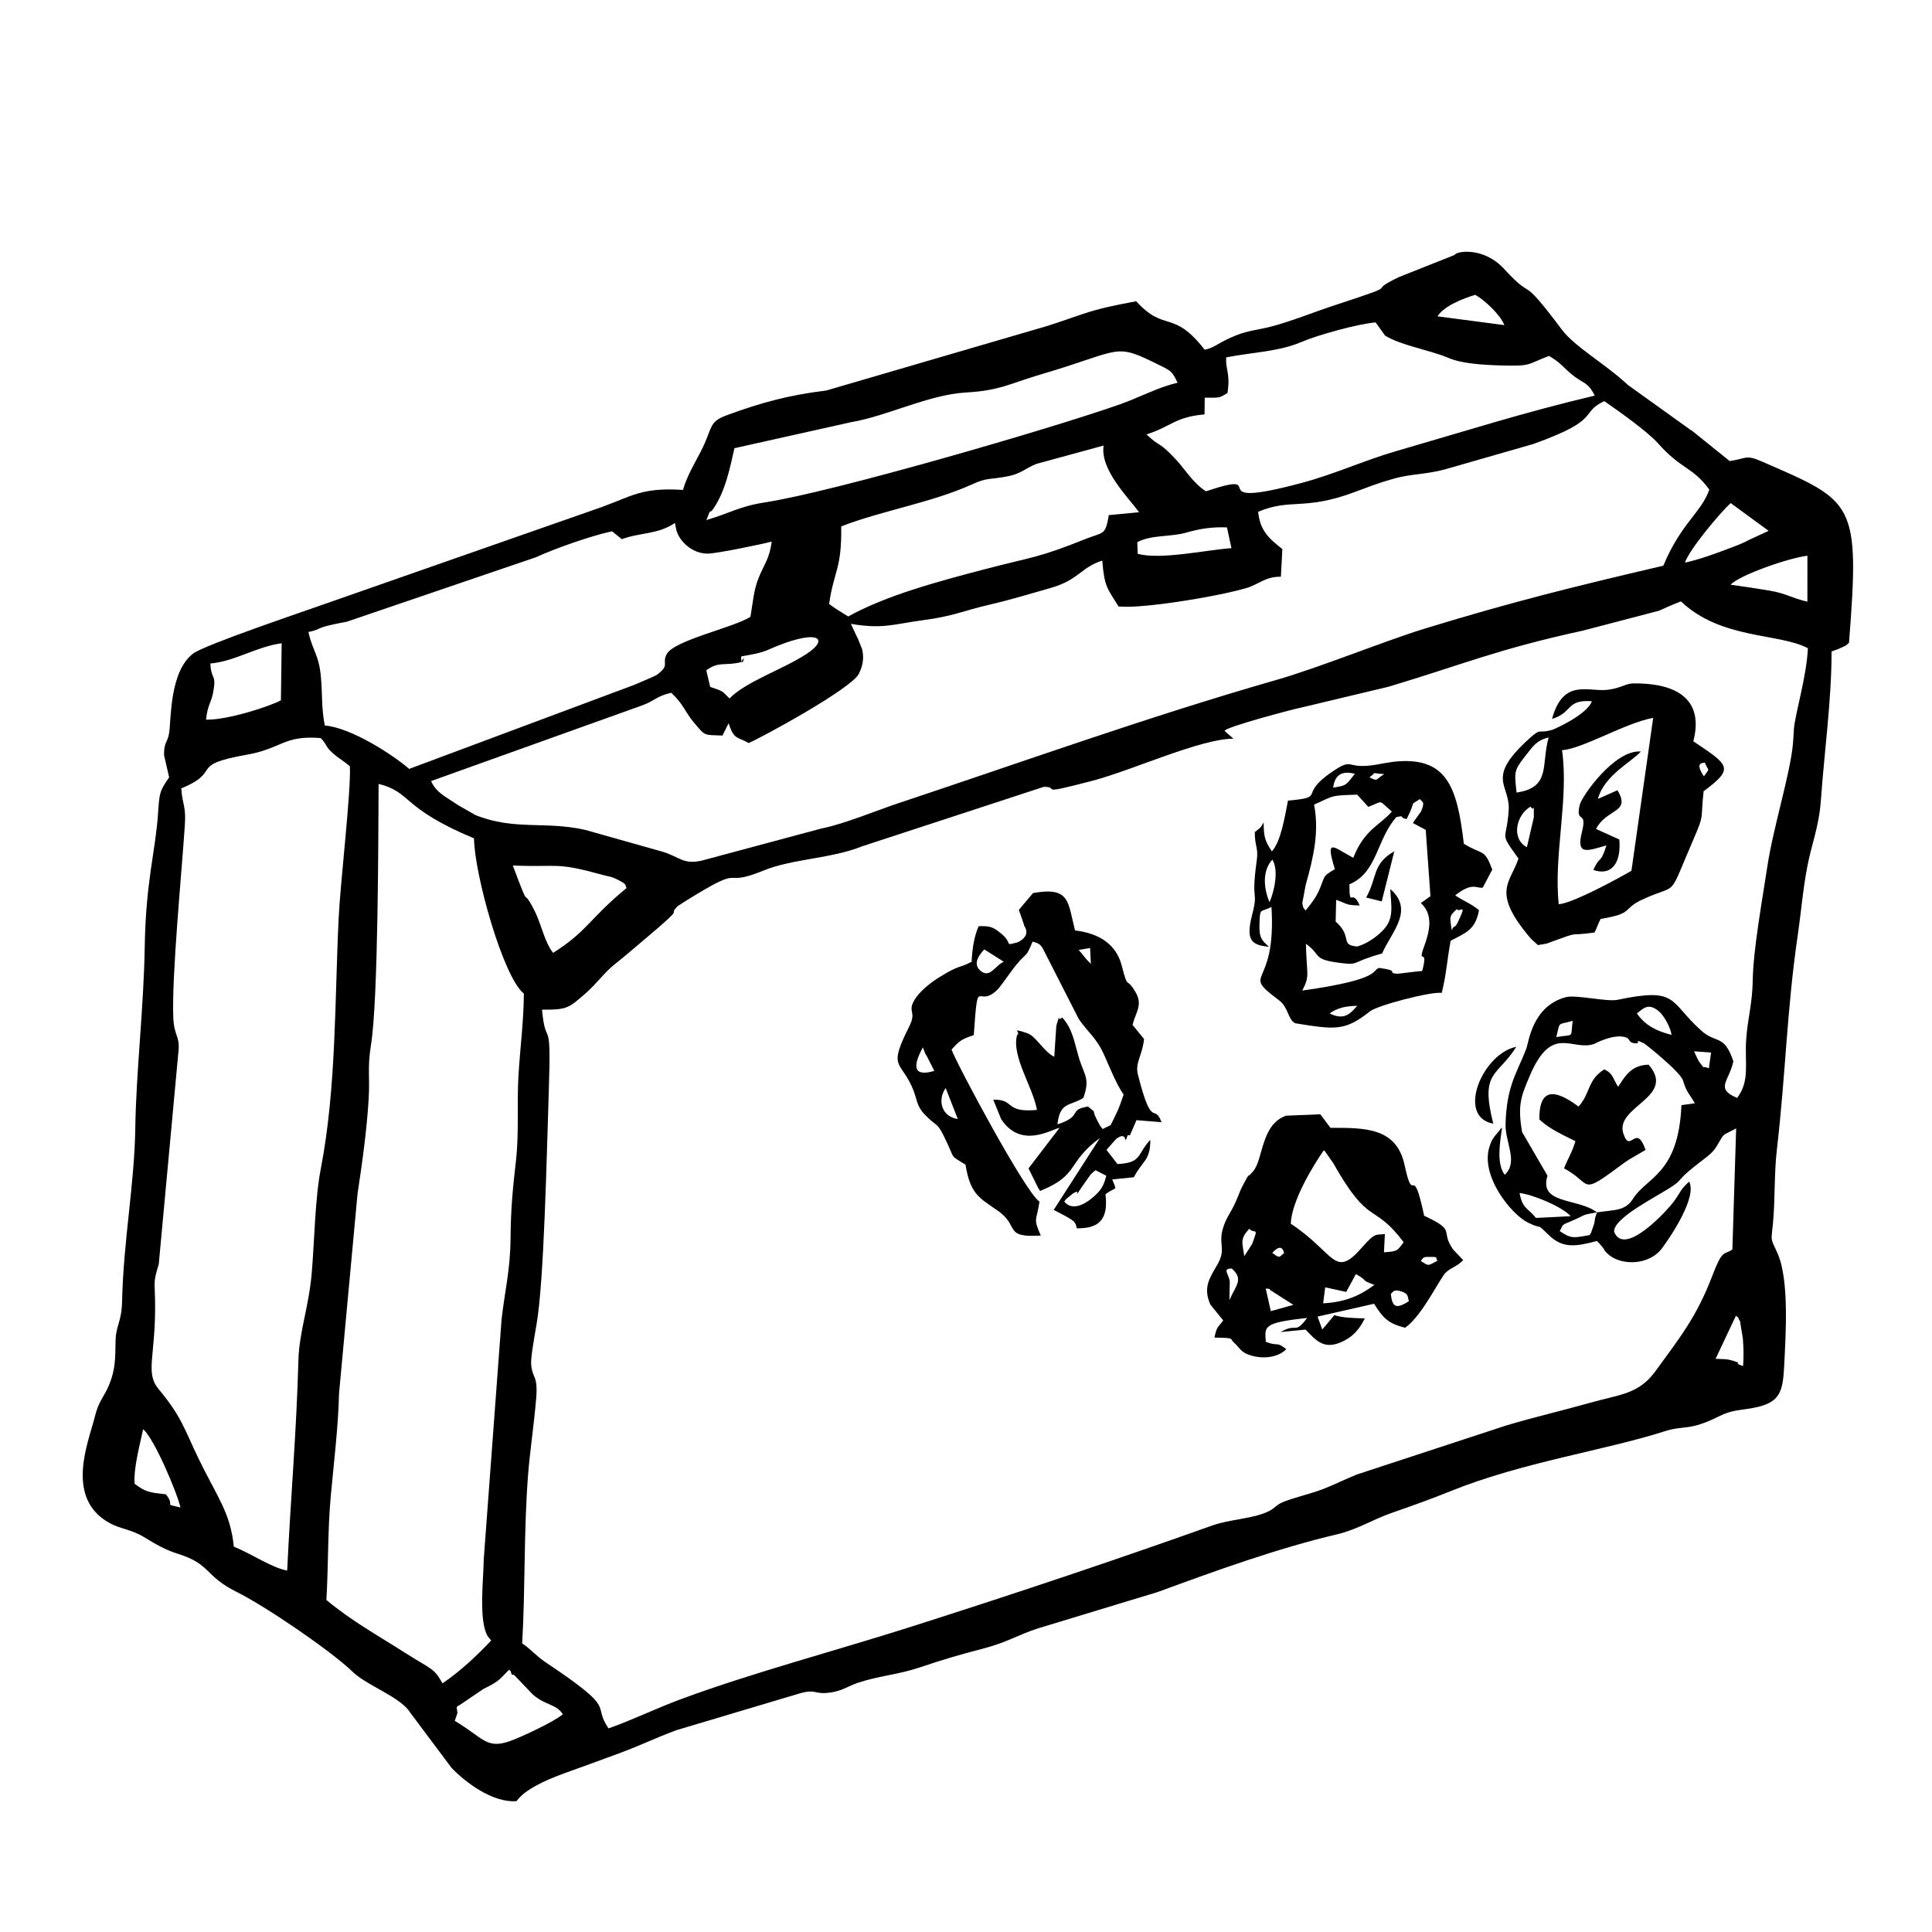
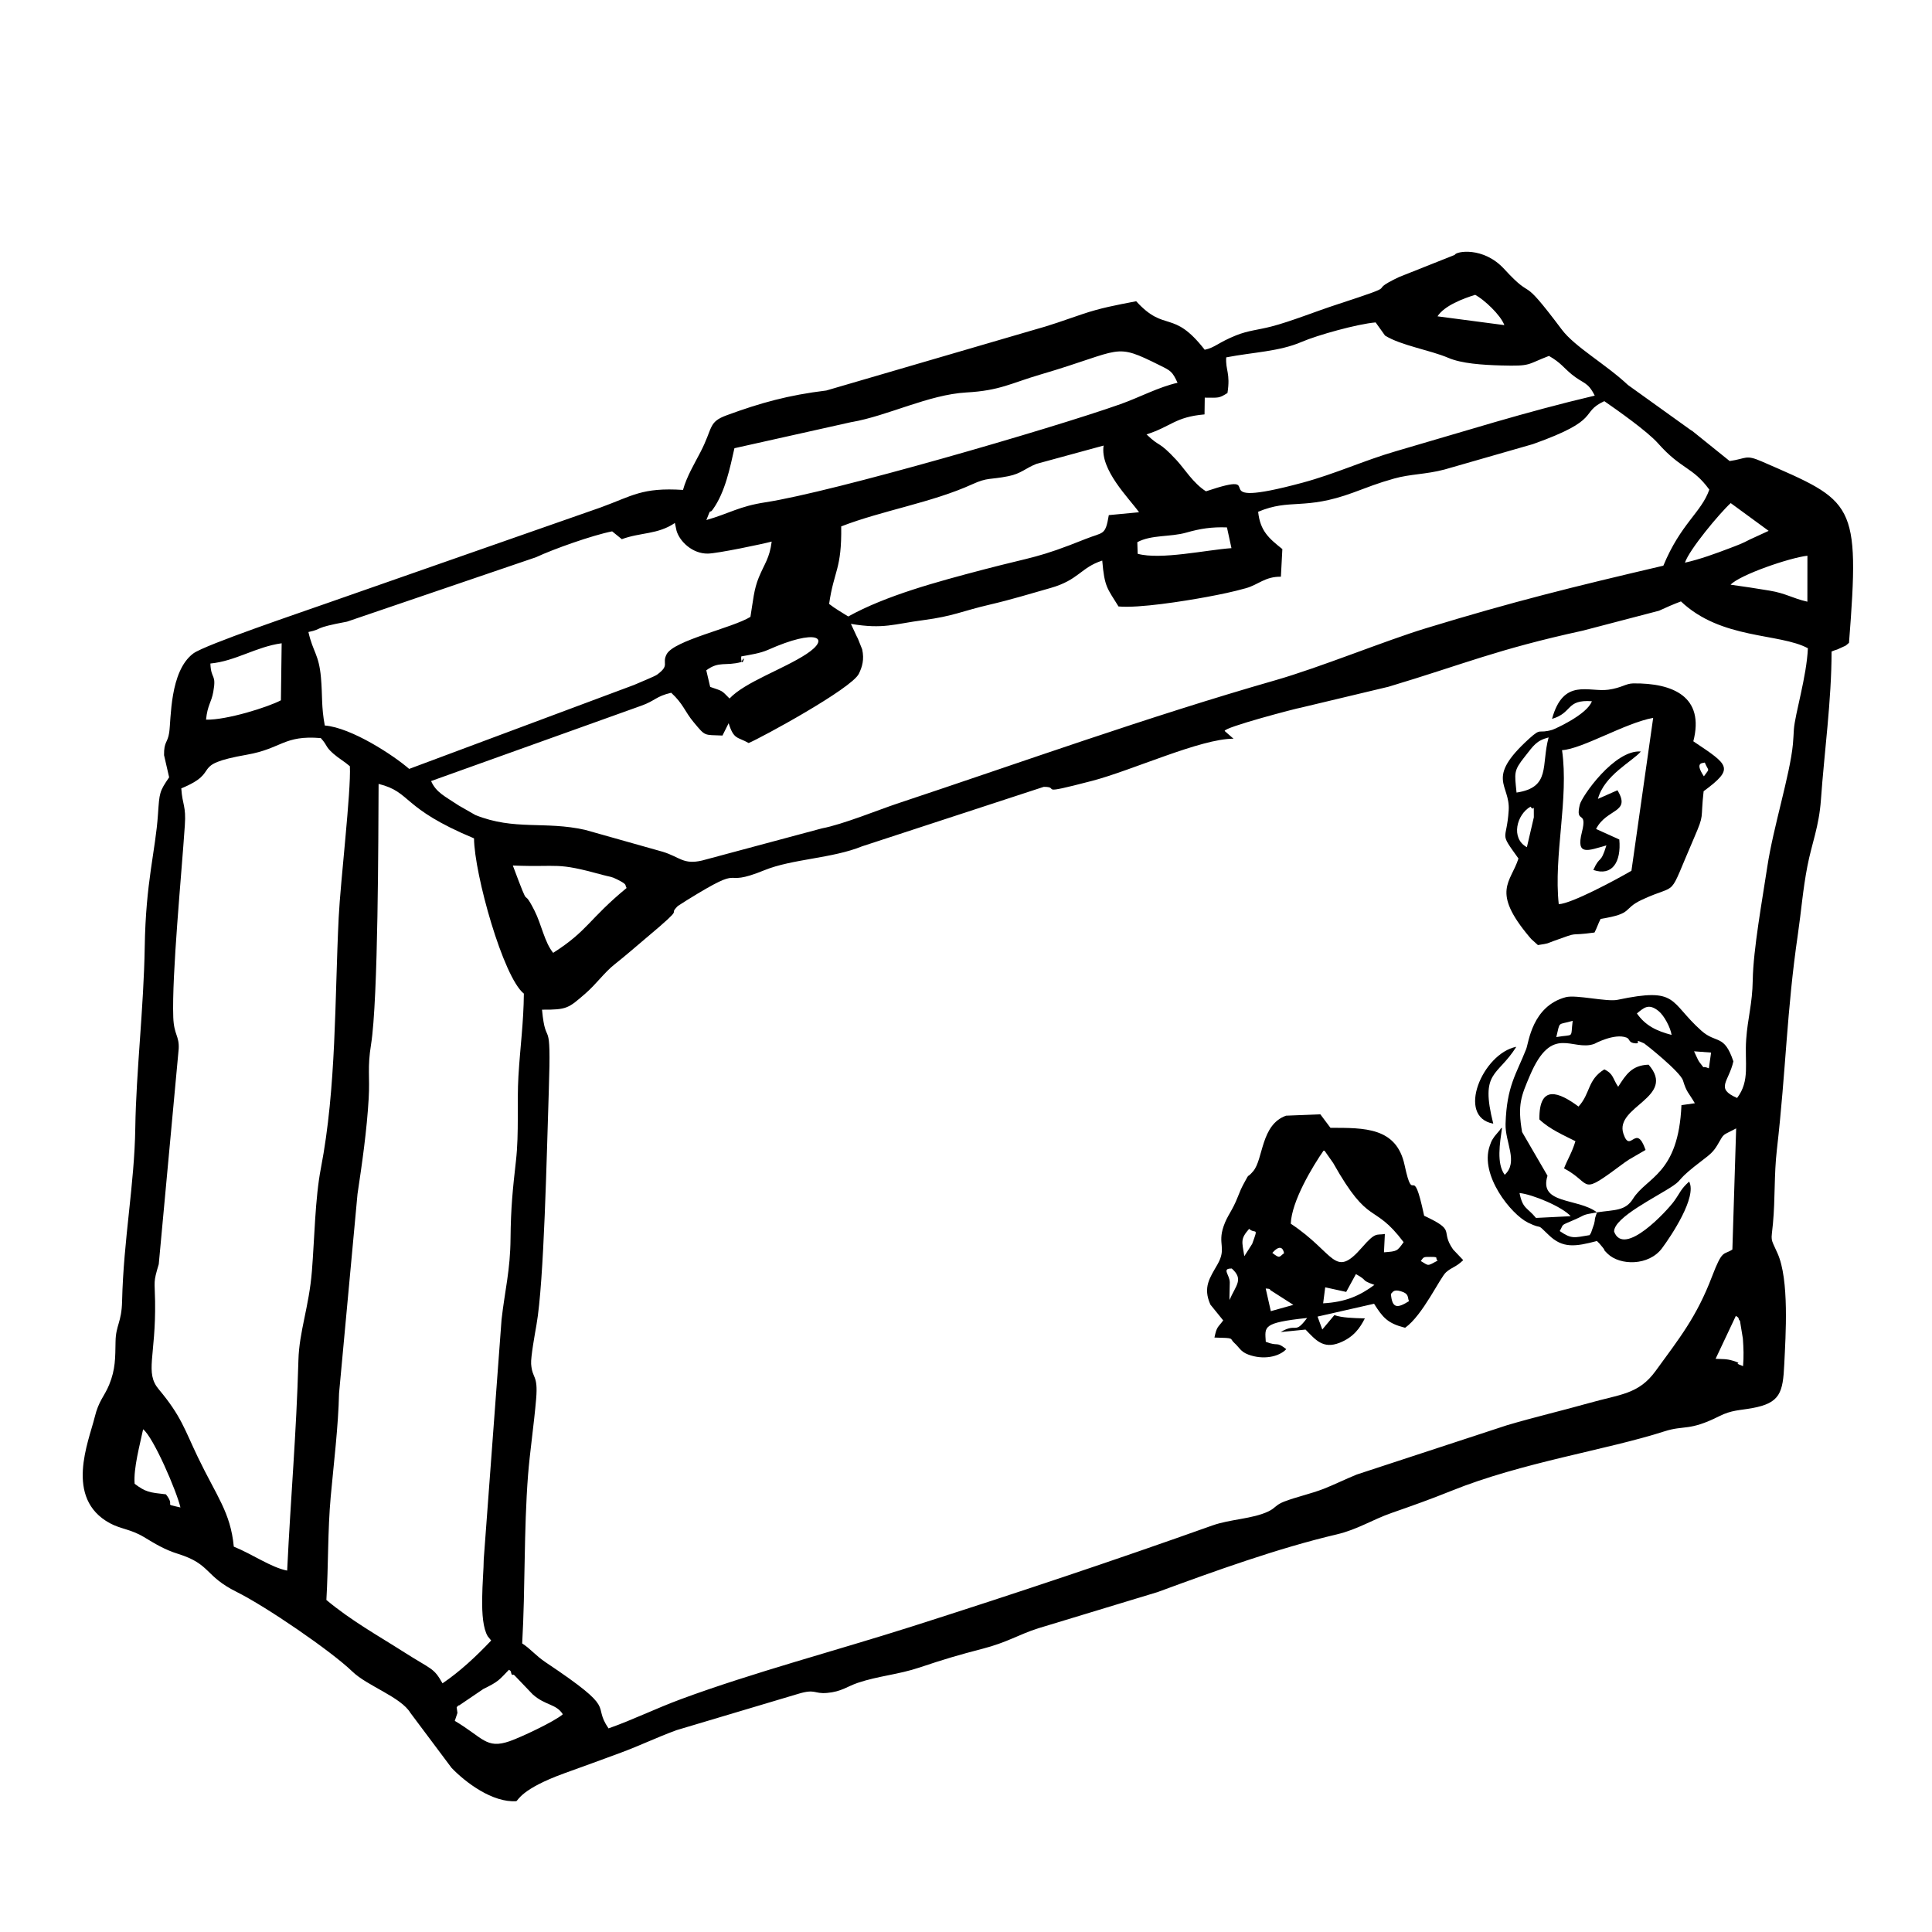
<svg xmlns="http://www.w3.org/2000/svg" fill="#000000" width="800px" height="800px" version="1.1" viewBox="144 144 512 512">
  <g fill-rule="evenodd">
    <path d="m265.02 596.43c0.207-0.16 0.527-0.645 0.625-0.457l6.465-4.383c4.098-2.012 4.066-2.301 6.766-5.078 0.168 0.16 0.438 0.18 0.504 0.496 0.367 1.547 0.418 0.398 0.992 1l4.789 5.008c3.352 3.004 6.227 2.481 7.992 5.285-2.082 1.863-11.137 6.117-14.102 7.141-6.207 2.152-7.023-0.941-14.527-5.394 0.078-0.238 0.695-2.055 0.703-2.102zm-83.09-73.656c2.766 2.16 8.914 16.484 9.887 20.719-4.938-1.141-1.09-0.031-3.848-3.481-4.375-0.484-5.356-0.586-8.293-2.797-0.336-4.117 1.43-10.473 2.25-14.441zm422.09-30.051c0.477 0.336 0.695 0.387 0.742 0.734 0.039 0.348 0.309 0.477 0.355 0.625l0.762 4.652c0.188 2.617 0.258 4.699 0.051 7.301-3.352-1.191 0.703-0.375-2.738-1.438-1.676-0.516-2.738-0.398-4.543-0.496l5.367-11.375zm-36.812-27.441c-0.902 2.539-0.316 1.457-0.773 3.125l-0.773 2.242c-0.07 0.168-0.258 0.457-0.406 0.676-4.086 0.664-4.75 1.102-7.914-1.082 1.191-2.031-0.051-1.289 3.969-3.035 3.125-1.359 1.637-1.18 5.902-1.926zm-20.52-5.117c3.453 0.348 11.316 3.629 13.559 6.141l-9.195 0.457c-2.371-2.875-3.5-2.34-4.363-6.594zm20.52 5.117c-5.129-3.887-15.492-2.031-13.102-9.699l-6.734-11.582c-1.25-7.258-0.246-9.52 2.062-14.957 5.902-13.895 11.238-6.297 17.078-8.41 0 0 5.316-2.894 8.52-1.668 1.012 0.387 0.438 1.387 2.371 1.527 1.773 0.117-0.883-1.449 2.32 0.02 0.227 0.109 9.551 7.477 10.285 9.828 1.012 3.254 1.379 3.016 3.144 6.031l-3.551 0.504c-0.785 18.367-9.203 19-12.832 24.805-2.043 3.273-4.828 2.906-9.559 3.602zm25.734-42.676 4.512 0.336-0.586 4.176c-2.332-0.992-0.566 0.805-2.519-1.668-0.438-0.566-1.309-2.719-1.41-2.848zm-32.164-8.074c-0.625 4.859 0.566 3.441-4.344 4.305 1.082-4.383 0.219-3.094 4.344-4.305zm17.02-1.965c1.785-1.43 3.066-2.816 5.762-0.613 1.438 1.172 3.125 4.312 3.43 6.309-3.988-1.043-6.934-2.461-9.195-5.691zm-333.46-60.824c8.848 2.203 5.871 6.328 25.281 14.43 0.09 9.473 7.727 36.812 13.211 41.148-0.07 7.707-0.973 14.062-1.438 21.809-0.426 7.043 0.188 15.004-0.656 22.473-0.852 7.566-1.359 12.336-1.438 20.59-0.07 8.48-1.496 13.707-2.379 21.492l-4.723 63.562c-0.012 4.852-1.457 16.215 1.07 20.398l0.902 1.109c-4.066 4.293-8.332 8.25-12.895 11.344-2.441-4.273-2.668-3.441-10.594-8.508-6.129-3.918-13.676-8.121-20.184-13.586 0.547-9.293 0.328-18.277 1.152-27.422 0.785-8.598 2.012-18.613 2.203-27.324l4.891-52.82c1.211-8.082 2.469-16.801 2.965-25.359 0.336-5.832-0.375-8.055 0.613-14.203 1.934-12.02 1.934-55.578 2.012-69.137zm35.562 21.629c12.684 0.504 11.109-1.012 23.852 2.5 1.945 0.535 2.184 0.367 3.75 1.16 3.086 1.539 1.926 1.43 2.559 2.289-10.086 8.32-10.227 11.305-19.469 17.195-2.332-2.894-3.074-7.508-4.957-11.215-3.68-7.231-0.645 1.676-5.731-11.93zm-59.801 186.85c-4.227-0.812-9.195-4.344-14.141-6.348-0.863-9.094-4.543-13.328-9.531-23.723-3.5-7.289-4.375-10.84-10.355-17.969-3.738-4.441-0.754-8.68-0.973-23.367-0.09-5.562-0.527-4.781 0.973-9.789l5.285-57.086c0.18-3.461-1.27-3.641-1.438-8.352-0.406-11.246 2.184-37.734 3.066-50.887 0.355-5.227-0.645-5.266-0.941-9.77 11.086-4.582 1.586-6.148 17.387-8.926 9.223-1.617 9.758-5.227 19.586-4.402 1.914 2.102 1.07 2.133 3.312 4.117 1.348 1.191 3.086 2.191 4.394 3.344 0.328 6.723-2.488 30.336-2.965 40.078-1.07 21.691-0.586 45.035-4.723 66.477-1.539 7.953-1.676 18.566-2.379 27.281-0.754 9.391-3.363 15.949-3.57 23.523-0.547 19.785-2.023 35.812-2.984 55.797zm-20.352-240.38c6.684-0.633 12.098-4.441 18.895-5.367l-0.199 15.113c-3.324 1.773-14.391 5.277-19.844 5.129 0.418-3.996 1.398-4.441 1.926-7.387 0.871-4.879-0.586-3.074-0.773-7.488zm404.59 115.13c-5.859-2.57-2.211-4.203-0.973-9.699-2.461-7.34-4.504-4.57-8.5-8.141-8.629-7.707-6.012-11.582-22.184-8.172-2.836 0.605-11.008-1.418-13.734-0.695-8.926 2.379-9.828 12.059-10.484 13.727-2.617 6.676-5.168 9.797-5.473 19.844-0.16 4.879 3.492 10.117-0.227 13.496-2.211-2.996-1.289-8.32-0.703-12.484-0.168 0.188-0.445 0.207-0.516 0.547l-1.43 1.695c-0.762 1.141-0.793 1.051-1.34 2.648-2.637 7.715 5.652 18.039 10.145 20.262 4.363 2.141 1.824-0.289 5.516 3.293 3.68 3.582 7.031 3.106 12.766 1.586 0.723 0.695 0.625 0.605 1.508 1.676 0.934 1.129-0.129 0.27 1.328 1.695 3.273 3.172 10.91 3.273 14.43-1.469 2.418-3.262 9.332-13.578 7.172-17.652-2.32 2.102-2.281 2.836-3.996 5.207-1.773 2.449-13.27 14.996-15.887 8.055-0.09-3.797 11.535-9.324 15.711-12.207 2.707-1.875 0.516-1.25 7.805-6.785 1.797-1.367 2.777-2.133 3.828-3.906 2.043-3.453 1.031-2.32 5-4.461l-1 32.102c-2.391 1.586-2.578-0.227-5.387 7.129-4.098 10.77-8.656 16.375-14.938 25.031-4.551 6.277-9.383 6.168-17.949 8.609-6.328 1.797-14.441 3.711-21.5 5.812l-39.75 13.043c-2.957 1.199-6.148 2.766-8.785 3.797-3.539 1.367-7.309 2.152-10.523 3.402-2.262 0.883-2.203 1.668-4.144 2.59-4.246 2.012-10.016 2.012-14.836 3.719-26.293 9.363-52.234 18.039-79.688 26.789-19.625 6.258-42.18 12.227-60.973 19.18-6.934 2.559-12.914 5.543-19.359 7.805-4.633-6.754 3.004-4.375-16.594-17.465-2.867-1.926-4.055-3.621-6.289-5.047 0.852-15.133 0.406-29.711 1.559-44.699 0.445-5.742 1.578-13.457 2.141-20.113 0.547-6.547-1.043-5.195-1.328-9.262-0.129-1.797 1.012-8.031 1.418-10.383 2.023-11.453 2.699-45.066 3.262-61.965 0.715-21.254-0.754-10.504-1.797-21.531 6.664 0.051 7.031-0.426 11.426-4.215 2.965-2.559 5.078-5.644 7.836-7.816 3.195-2.527 5-4.176 8.5-7.109 11.008-9.234 5.176-5.215 8.223-8.332 0.031-0.031 2.32-1.477 2.441-1.559 16.523-10.234 8.043-2.848 20.508-7.926 7.348-2.996 18-3.113 25.895-6.336l48.141-15.758c4.711-0.02-2.637 2.441 12.773-1.578 10.602-2.758 28.898-11.246 37.508-11.176l-2.332-2.043c-0.426-0.922 19.238-6.078 20.23-6.199l23.188-5.535c20.152-6.039 28.512-9.848 51.531-14.875l20.141-5.266c1.773-0.832 3.957-1.773 5.82-2.469 10.691 10.145 26.074 8.34 33.641 12.406-0.328 7.516-3.391 17.316-3.711 21.492-0.098 1.32-0.117 2.547-0.258 3.938-0.793 8.203-5.195 21.949-6.785 32.461-1.281 8.52-3.738 21.957-3.859 30.07-0.098 6.309-1.348 10.098-1.734 15.648-0.457 6.387 1.07 10.988-2.418 15.582zm-263.89-117.02c2.34-0.426 5.019-0.812 7.109-1.746 12.914-5.754 16.77-3.215 10.117 1.141-6.18 4.035-16.215 7.387-20.34 11.762-2.242-2.269-1.688-1.875-5.129-3.074l-1.031-4.394c3.422-2.527 5-1.051 9.273-2.191 1.449-2.816 0.117 2.012-0.031-0.98zm262.18-19c2.441-2.617 15.68-7.16 20.359-7.676l-0.012 12.18c-4.047-0.922-5.613-2.203-10.086-2.945-3.688-0.605-6.606-1.062-10.266-1.559zm-157.23-11.266c3.769-2.023 8.758-1.328 12.98-2.539 3.719-1.062 6.766-1.527 10.781-1.379l1.191 5.496c-6.606 0.465-18.766 3.164-24.852 1.496l-0.098-3.074zm145.13 5.426c1.109-3.41 9.184-13.102 12.129-15.789l10.055 7.359-5 2.301c-1.953 1.051-3.461 1.586-5.414 2.332-3.641 1.387-7.934 2.957-11.773 3.797zm-242.02-5.594c-0.566 4.441-1.863 5.754-3.41 9.492-1.328 3.215-1.508 6.18-2.223 10.465-4.75 2.945-20.262 6.207-22.207 9.906-1.348 2.559 1 2.809-2.539 5.414-0.633 0.465-4.422 1.973-6.09 2.719l-59.605 22.254c-4.106-3.582-15.293-10.93-22.363-11.504-0.953-5.109-0.574-7.715-1.012-12.695-0.547-6.219-2.121-6.742-3.324-12.078 4.156-0.871 0.793-0.992 10.227-2.746l50.102-17.078c4.551-2.141 14.977-5.84 20.164-6.852l2.559 2.074c5-1.844 9.512-1.199 14.062-4.293l0.445 2.062c0.844 2.867 4.234 6.117 8.301 6.051 2.648-0.051 14.43-2.519 16.91-3.184zm18.418-4.016c10.828-4.203 24.07-6.309 34.742-11.168 4.144-1.883 4.543-1.141 9.559-2.141 3.41-0.676 4.531-2.121 7.449-3.262l17.793-4.852c-0.992 6.457 6.754 13.965 9.391 17.672l-8.012 0.762c-0.934 5.504-1.379 4.414-6.129 6.309-12.773 5.117-13.648 4.602-27.055 8.113-12.438 3.262-25.875 6.894-35.871 12.438-1.824-1.172-3.301-1.945-5.066-3.324 1.289-8.965 3.371-9.113 3.203-20.551zm217.87 10.414c-23.98 5.613-39.73 9.492-62.926 16.582-10.93 3.332-28.055 10.395-39.988 13.805-33.82 9.699-66.914 21.621-100.23 32.699-4.57 1.516-14.352 5.504-19.844 6.527l-31.758 8.52c-4.969 1.152-5.84-0.914-10.402-2.32l-20.57-5.801c-10.68-2.41-18.723 0.227-29.098-3.938l-4.414-2.527c-3.602-2.418-5.969-3.41-7.32-6.477l55.648-19.945c3.738-1.309 3.898-2.508 7.984-3.453 3.254 3.004 3.559 4.93 5.91 7.754 3.254 3.906 2.676 3.363 7.676 3.582l1.637-3.273c1.379 4.422 2.301 3.551 5.305 5.258 3.301-1.379 27.254-14.398 29.195-18.348 0.883-1.797 1.488-3.777 0.883-6.484-0.02-0.078-1.012-2.559-1.121-2.809-0.109-0.219-0.238-0.438-0.336-0.656l-1.527-3.281c8.68 1.457 11.336 0.039 19.27-1 7.883-1.043 10.285-2.418 17.375-4.066 6.129-1.43 10.641-2.856 16.254-4.441 7.488-2.121 7.984-5.414 13.707-7.269 0.594 7.109 1.359 7.348 4.312 12.16 5.453 0.496 17.324-1.398 23.387-2.519 3.769-0.703 6.785-1.32 10.383-2.32 3.312-0.934 5.047-3.094 9.262-3.043l0.387-7.32c-3.629-2.894-5.871-4.82-6.418-9.887 8.57-3.609 12.168-0.297 25.191-5.086 4.008-1.469 6.289-2.441 10.84-3.719 4.383-1.23 8.379-1.082 13.34-2.391l23.445-6.734c18.594-6.613 12.188-8.242 18.922-11.387 3.57 2.469 11.414 8.004 14.23 11.168 6.246 7.043 9.152 6.168 13.598 12.277-2.121 6.078-7.547 8.965-12.188 20.172zm-215.12-38.055c9.629-1.668 20.43-7.289 30.438-7.856 8.906-0.496 11.801-2.461 19.586-4.742 22.254-6.527 19.211-8.656 31.805-2.371 2.766 1.367 3.184 1.578 4.562 4.551-5.027 1.129-10.078 3.867-15.164 5.672-18.199 6.445-76.047 23.238-94.078 26.004-7.012 1.082-9.352 2.887-15.629 4.699 1.457-3.789 0.656-1.34 1.707-2.809 3.293-4.602 4.543-11.008 5.731-16.227l31.043-6.934zm99.293-17.156c7.18-1.387 14.035-1.527 20.004-4.106 4.086-1.766 14.707-4.742 19.586-5.156l2.5 3.492c4.273 2.648 11.82 3.797 16.789 5.91 3.5 1.496 8.957 1.863 13.945 2.004 8.164 0.227 6.703-0.246 12.703-2.527 3.215 1.855 3.769 3.043 6.051 4.91 3.152 2.559 4.195 1.863 6.078 5.613-18.527 4.356-34.504 9.461-52.723 14.738-8.41 2.441-16.027 5.988-24.703 8.332-28.512 7.676-7.172-3.898-25.605 2.289-3.43-2.191-5.664-5.969-7.816-8.281-4.969-5.344-4.137-3.144-7.934-6.805 6.586-2.102 7.539-4.613 15.371-5.297l0.059-4.441c3.688 0.012 3.719 0.227 6.019-1.23 0.832-5.297-0.566-6.051-0.328-9.441zm55.984-10.871c1.805-2.828 6.824-4.731 9.996-5.703 2.391 1.301 6.695 5.297 7.727 8.031l-17.723-2.332zm-61.695 8.848c-8.5-10.879-10.465-4.402-18.16-12.852-5.387 1.043-9.441 1.785-14.32 3.441-5.047 1.707-8.152 2.887-13.281 4.293l-54.516 15.926c-10.086 1.23-17.414 3.262-26.359 6.547-5.019 1.844-3.582 3.223-7.023 9.84-1.516 2.926-3.609 6.398-4.594 9.957-10.871-0.695-13.418 1.586-21.809 4.641l-72.508 25.367c-6.445 2.289-32.371 11.02-35.484 13.348-6.277 4.723-5.832 17.453-6.367 20.977-0.426 2.785-1.41 2.32-1.359 5.961l1.348 5.871c-2.578 3.769-2.57 4.047-2.957 9.758-0.656 9.797-3.242 17.82-3.512 35.207-0.258 16.047-2.281 33.074-2.5 47.883-0.219 15.094-3.113 29.523-3.5 45.988-0.129 5.672-1.656 6.309-1.734 10.68-0.078 4.324 0 7.328-1.688 11.453-1.309 3.184-2.758 4.156-3.859 8.68-1.559 6.356-8.082 21.41 4.027 28.008 2.848 1.559 5.535 1.578 9.023 3.668 3.023 1.816 5.453 3.344 9.133 4.492 8.668 2.719 6.922 5.82 15.453 10.055 7.797 3.879 25.043 15.668 30.676 21.113 3.957 3.828 12.863 6.734 15.391 10.969l10.891 14.551c3.731 3.898 10.879 9.254 17.148 8.828 0.547-0.219 1.238-3.215 12.723-7.387 5.316-1.934 9.66-3.473 15.004-5.473 5.324-1.984 9.172-3.898 14.699-5.949l32.469-9.688c4.441-1.309 3.988 0.109 7.449-0.188 3.859-0.336 5.336-1.715 8.133-2.668 5.516-1.863 10.68-2.16 16.434-4.086 6.418-2.16 10.285-3.301 16.57-4.93 6.785-1.754 9.582-3.777 14.906-5.465l31.578-9.582c15.055-5.543 31.914-11.633 47.457-15.281 5.562-1.309 9.383-3.887 14.648-5.723 5.684-1.984 10.184-3.582 15.719-5.812 18.734-7.566 41.168-10.84 56.488-15.777 5.277-1.707 6.477 0.031 14.527-4.016 3.293-1.656 5.394-1.527 8.746-2.141 7.398-1.359 8.133-4.066 8.488-11.684 0.355-7.496 1.367-22.363-1.805-29.375-1.984-4.383-1.656-2.926-1.199-7.844 0.625-6.664 0.27-12.895 1.043-19.586 2.43-21.195 2.578-36.637 5.574-57.145 0.914-6.269 1.281-11.594 2.5-17.93 1.18-6.129 3.094-10.512 3.602-17.684 0.871-12.445 2.828-26.43 2.816-39.262 1.586-0.664 0.773-0.168 2.34-0.914 1.824-0.871 1.043-0.328 2.281-1.387 2.945-37.598 1.359-37.398-23.109-48.059-4.383-1.914-4.016-0.742-8.52-0.117l-9.816-7.902c-0.168-0.109-0.418-0.258-0.586-0.375l-16.543-11.871c-5.949-5.574-14.062-10.066-17.543-14.699-11.723-15.621-6.793-6.824-15.273-16.055-5.523-6.012-12.832-4.68-13.082-3.731l-14.797 5.883c-9.621 4.582 2.352 1.129-16.355 7.238-5.832 1.902-12.277 4.523-17.445 5.859-3.559 0.922-6.098 1.043-9.371 2.352-4.742 1.902-5.594 3.254-8.32 3.816z" />
-     <path d="m426.04 462.43c0.168-0.238 0.375-0.555 0.527-0.695l1.797-1.457c3.004-1.973-1.508 3.731 3.797-3.809 1.328-1.895 0.805-1.129 2.152-2.352l2.867 1.457c-0.664 2.539-1.191 3.797-3.816 5.961-5.176 4.254-7.258 0.934-7.32 0.891zm-28.215-21.879c-4.227-0.594-5.496-4.91-3.215-8.223zm-6.219-12.754c-5.723 1.695-5.711-1.34-3.023-6.246 0.098 0.309 0.527 1.477 0.684 1.785 0.09 0.168 0.27 0.406 0.367 0.586l1.973 3.879zm18.406-28.918c-2.32 0.961-3.711 4.66-6.297 2.262-2.094-1.934 0.078-4.375 1.129-5.543zm19.844-3.133 3.035-0.516 0.199 4.203c-1.578-1.488-1.855-2.184-3.234-3.688zm15.016 11.078c-2.648-4.363-1.816-0.09-3.602-6.934-1.469-5.602-5.852-8.52-12.379-9.324-1.926-7.527-1.27-11.672-11.129-9.898l-3.758 4.453c0.039 0.117 1.418 3.977 1.496 4.402 0.012 0.02 1.926 2.312-1.754 4.184-4.106 1.051-0.844 0.445-4.859-2.656-1.844-1.43-2.609-1.676-5.543-1.605-1.152 2.707-1.676 5.723-1.855 9.441-3.629 1.875-2.875 0.613-8.301 3.926-2.481 1.508-5.008 3.582-6.309 5.387-2.914 4.066 0.277 3.441-1.895 7.773-5.574 11.109-2.578 8.938 0.633 15.898 1.617 3.512 0.961 5.047 3.84 7.902 3.273 3.242 2.785 1.309 5.285 6.566 2.441 5.129 0.852 3.621 5.129 6.309 1.25 7.676 3.453 8.688 8.5 12.16 5.981 4.117 1.41 7.258 11.445 6.625-2.141-4.898-1.082-3.711-0.348-8.996-3.769-2.469-21.957-36.555-23.297-40.273 1.965-2.242 2.676-2.797 5.891-3.848 1.172-16.75 0.762-6.625 6.309-12.078 0.547-0.535 2.391-3.144 3.363-4.473 4.699-6.438 3.641-2.785 5.922-8.23 1.645 0.516 1.805 0.535 2.617 1.656l9.629 18.883c2.539 3.699 4.652 4.852 6.812 9.719 1.695 3.848 3.234 7.656 5.059 10.285-0.656 1.895-1.199 3.602-2.102 5.367-1.883 3.719-0.703 2.289-3.441 3.758-0.773-0.953-0.605-0.656-1.379-2.141-1.902-3.668 0.129-1.668-2.527-3.816-5.445 0.871-1.172 2.481-8.082 4.723 0.656-6 3.172-4.762 6.852-7 1.914-5.316 0.16-6-1.289-11.059-1.211-4.227-1.637-7.34-4.324-10.285-1.734 1.734 0.012-2.688-1.539 2.203l-0.555 8.23c-2.727-1.301-4.84-5.484-7.191-6.269-4.652-1.547-1.488-0.148-2.648 0.496-1.578 5.582 4.195 13.766 5.258 19.855-8.785 0.812-5.691-2.875-11.574-2.707l2.094 5.156c5.246 7.945 13.23 2.758 15.473 2.289l-8.23 10.762 2.668 5.387c0.059-0.148 0.246 0.406 0.375 0.605 10.621-4.312 6.914-7.438 15.887-14.055l-12.258 19.062c1.16 0.574 3.769 1.945 4.402 2.379 1.211 0.824 0.934 0.695 1.238 1.082 0.059 0.07 0.18 0.367 0.219 0.418l0.289 1.012c3.977-0.07 8.617-0.645 7.578-9.043 2.906-2.211 3.152-0.555 1.785-3.918l5.742-0.594c2.184-4.324 4.375-4.312 4.356-9.898-3.609 3.769-2.094 6.09-8.707 6.406l-2.906-3.75c0.328-0.336 2.312-2.738 2.777-3.066 3.086-2.133 1.715 2.488 2.797-0.734 0.059-0.199 0.355-0.039 0.633-0.051l1.734-4.027 6.644 0.535c-2.031-5.316-2.449 2.43-6.269-12.637-0.793-3.133 1.199-5.066 1.637-9.402l-3.043-3.731c0.703-3.223 2.894-5.227 0.723-8.797z" />
    <path d="m512.6 486.87c0.457-0.238 0.535-1.301 2.609-0.684 2.289 0.676 1.734 1.617 2.184 2.637-2.977 1.855-4.473 2.102-4.789-1.953zm-33.176-1.398c0.715 0.07 1.102 0.012 1.23 0.426l6.098 3.906-5.969 1.668zm15.223 3.926 0.547-4.246 5.562 1.219 2.578-4.723c3.519 1.953 0.973 1.43 4.898 2.867-3.867 2.856-7.644 4.551-13.586 4.879zm-24.207-9.223c3.203 2.887 1.102 4.383-0.613 8.34-0.051-0.656 0.09-3.59 0.078-4.66-0.02-2.074-2.262-3.719 0.535-3.68zm54.555-2.102c-2.848 1.527-2.269 1.418-4.473 0.109 0.852-1.172 0.715-1.07 2.637-1.09 2.398-0.012 0.98 0.316 1.836 0.98zm-40.711-1.953c-1.281 0.883-0.992 1.578-3.106-0.09 2.727-3.086 3.094 0.078 3.106 0.09zm-10.531 0.785c-0.613-3.945-1.09-4.531 1.281-7.25 1.625 1.527 2.559-0.793 0.812 3.977-0.051 0.129-2.055 3.203-2.094 3.273zm12.316-8.609c0.219-5.93 5.711-15.105 8.809-19.547l2.43 3.461c9.719 17.258 10.551 10.195 18.664 20.977-1.754 2.449-1.707 2.41-5.207 2.688l0.238-4.852c-2.281 0.375-2.398-0.645-6.012 3.512-7.457 8.578-7.07 1.598-18.922-6.238zm30.309 27.57c4.66-3.281 9.262-13.328 10.859-14.719 1.668-1.438 2.547-1.281 4.531-3.195l-2.688-2.836c-3.602-5.176 1.129-4.828-7.668-8.926-3.215-15.172-2.699-1.855-5.188-13.457-2.152-10.016-10.66-9.84-19.637-9.848l-2.688-3.582-9.086 0.367c-6.703 2.379-5.988 11.535-8.707 14.719-1.973 2.301-0.625-0.16-2.547 3.383-0.566 1.043-0.953 1.934-1.469 3.262-1.578 4.047-2.797 4.949-3.828 7.953-1.645 4.781 0.871 5.742-1.617 10.098-2.012 3.531-3.938 6.039-1.875 10.652l3.391 4.184c-1.43 1.965-1.688 1.527-2.32 4.543 5.672 0.129 3.859 0.168 5.258 1.418 1.398 1.25 1.625 2.301 3.699 3.086 3.938 1.488 8.152 0.633 10.078-1.43-2.836-2.203-1.953-0.574-5.434-1.953-0.219-4.016-1.012-5.027 10.957-6.309-3.43 4.594-2.578 1.109-7.012 3.731l6.594-0.656c2.609 2.668 4.602 5.246 9.023 3.5 3.738-1.477 5.414-3.938 6.695-6.465-3.074-0.078-6.078-0.16-8.074-0.871l-3.203 3.816-1.258-3.422 14.977-3.402c2.289 3.602 3.551 5.215 8.23 6.356z" />
-     <path d="m496.37 412.57c2.055-1.516 4.484-1.984 7.301-2.012-1.688 1.863-3.273 4.035-7.301 2.012zm32.34-22.047c-0.438-3.59-0.832-3.59 1.359-5.594 0.762 1.09 2.867-2.031 0.309 3.391-0.922 1.973-0.922 0.535-1.668 2.203zm-48.27-7.438c-1.449-3.344-2.102-8.184 0.754-11.285 1.773 2.894 0.457 8.539-0.754 11.285zm36.336-22.016c2.785-5.523 0.496-3.312 3.519-5.305 0.484 0.812 1.516 0.477 0.309 3.262-0.078 0.168-1.766 2.398-2.172 3.086l3.402 1.816 1.25 17.582-2.547 1.805c3.731 3.371 1.973 8.422 0.785 11.742-1.766 4.957 1.348-0.367-0.426 6.269-1.547 0.078-6.199 0.754-6.625 0.723-3.066-0.238 1.141-0.742-4.731-1.539-2.152 0.438 1.301 2.957-20.43 6 2.133-4.086 1.141-3.988 0.98-12.387 4.422 3.195 1.457 4.144 9.5 5.117 4.762 0.566 2.301-0.258 10.699-2.559 2.262-5.473 8.699-11.375 2.16-17.078 0.207 4.441 1.051 7.637-1.715 10.691-1.477 1.625-4.156 3.719-7.062 4.543-4.75-0.426-1.051-2.5-5.711-6.625l0.141-5.742c3.086 1.051 2.469 1.449 6.227 1.477-2.113-4.879-2.668 1.172-2.719-5.594 7.477-3.152 7.121-11.832 12.465-17.84 2.648-0.457 0.387 0.109 2.699 0.555zm-26.789 24.238c-0.406-0.684-0.664-0.398-0.852-2.074l0.902-4.781c2.102-7.43 3.582-14.043 2.211-21.215 5.625-2.547 4.312-2.391 11.426-2.648l2.938 3.242c4.285-1.617 2.43-1.965 6.238 1.238-3.223 3.769-7.141 4.57-10.227 12.258-5.356-2.875-7.469-5.465-4.871 3.023-3.473 1.953-2.547 1.914-4.195 5.625-0.844 1.883-2.301 3.848-3.57 5.324zm16.938-35.305c2.262-1.656 0.09-1.051 3.906-0.863-2.5 1.578-1.566 1.973-3.906 0.863zm-9.629 2.719c0.516-3.738 2.707-4.461 5.754-3.641-2.281 2.746-1.875 3.113-5.754 3.641zm-20.758 11.801c-0.02 3.926 1.012 4.008 0.504 7.617-1.617 11.555 0.574 7.418-1.238 14.398-1.824 7.051 0.188 7.883 4.504 8.391-1.676-1.598-2.648-2.082-2.539-5.852 0.141-4.828 0.207-3.144 3.184-4.731 1.379 22.293-8.551 16.801 1.973 24.715 2.59 1.953 2.332 5.078 4.293 6.109 10.66 1.727 13.238 2.102 19.824-3.144 2.012-1.598 16.156-5.305 19.023-4.898 1.23-4.789 1.328-8.094 2.371-13.824 3.945-2.074 6.574-2.836 7.516-8.102-2.332-1.895-3.996-2.352-6.309-3.918 4.641-3.668 5.684-1.734 7.309-2.062l2.519-4.781c-2.191-5.762-2.398-3.668-7.539-6.844-1.766-15.004-4.441-23.246-18.535-21.73-0.051 0.012-2.527 0.375-2.668 0.406-10.82 2.289-7.379-2.004-13.547 2.152-9.57 6.445-1.301 6.773-11.852 7.754-0.914 4.582-1.863 10.742-4.266 13.457-1.508-2.359-2.242-3.43-2.172-7.688-1.121 1.797-0.355 0.934-2.359 2.57z" />
    <path d="m548.64 368.52c-4.356-2.359-2.699-8.699 0.973-10.75 1.09 1.707 0.812-1.863 0.871 2.828l-1.844 7.926zm47.137-22.453c1.109 2.617 1.398 1.32-0.227 3.668-2.707-4.047 0.031-3.402 0.227-3.668zm-49.875 7.973c-0.535-5.266-0.805-5.754 2.152-9.48 2.379-3.016 3.066-4.273 6.348-5.137-2.031 7.387 0.656 13.238-8.5 14.617zm12.059-11.238c5.356-0.316 16.742-7.219 24.148-8.559l-5.762 40.523c-4.254 2.469-15.879 8.707-19.262 8.855-1.398-12.914 2.719-27.969 0.871-40.82zm-8.777-2.996c-11.703 10.633-4.918 11.98-5.367 18.953-0.547 8.48-2.699 5.406 2.59 12.754-2.012 6.367-7.348 8.609 2.926 20.809 0.129 0.16 0.348 0.406 0.477 0.547l1.754 1.586c3.144-0.484 2.211-0.375 4.227-1.102 7.379-2.668 3.242-1.18 10.77-2.223 0.645-1.219 1.012-2.469 1.625-3.609 8.926-1.449 5.602-2.578 10.949-5.078 10.176-4.742 6.484 0.527 13.816-16.402 2.836-6.586 1.645-4.531 2.527-12.355 8.281-6.129 6.742-6.883-2.727-13.23 3.043-11.793-5.344-15.473-15.938-15.344-2.004 0.031-2.977 1.16-6.566 1.668-5.207 0.734-11.922-3.254-14.945 7.734 5.562-1.637 3.609-5.176 10.562-4.68-1.258 3.559-9.938 7.418-10.484 7.578-3.945 1.16-2.746-0.734-6.199 2.398z" />
    <path d="m572.83 432c-1.508-2.211-1.191-3.402-3.668-4.602-4.531 2.777-3.641 6.387-6.844 9.848-5.129-3.809-10.484-6.051-10.363 3.41 2.676 2.617 6.844 4.383 9.551 5.773-0.953 3.125-2.012 4.621-3.023 7.199 7.863 4.176 3.648 7.676 16.016-1.516 0.227-0.168 0.914-0.633 1.16-0.793l4.434-2.578c-2.57-7.359-4.027 1.211-5.871-4.293-2.43-7.25 14.203-9.641 6.676-18.297-4.453 0.141-6.031 2.668-8.062 5.852z" />
    <path d="m569.71 368.04c-1.598 5.215-1.656 2.449-3.461 6.508 4.957 1.715 7.43-2.043 6.883-8.074l-6.16-2.785c2.816-5.535 9.363-4.164 5.664-10.266l-5.168 2.289c1.668-6.297 9.125-9.906 11.375-12.555-7.012-0.535-15.668 11.922-16.184 14.094-1.281 5.367 2.121 1.109 0.555 7.309-1.617 6.356 1.625 4.852 6.496 3.481z" />
    <path d="m539.73 441.78c-3.57-14.102 1.109-12.355 6.109-20.371-8.945 1.766-16.016 18.574-6.109 20.371z" />
-     <path d="m506.04 381.86 4.137 1.023 3.324-13.281c-5.922 3.402-4.422 6.852-7.457 12.258z" />
  </g>
</svg>